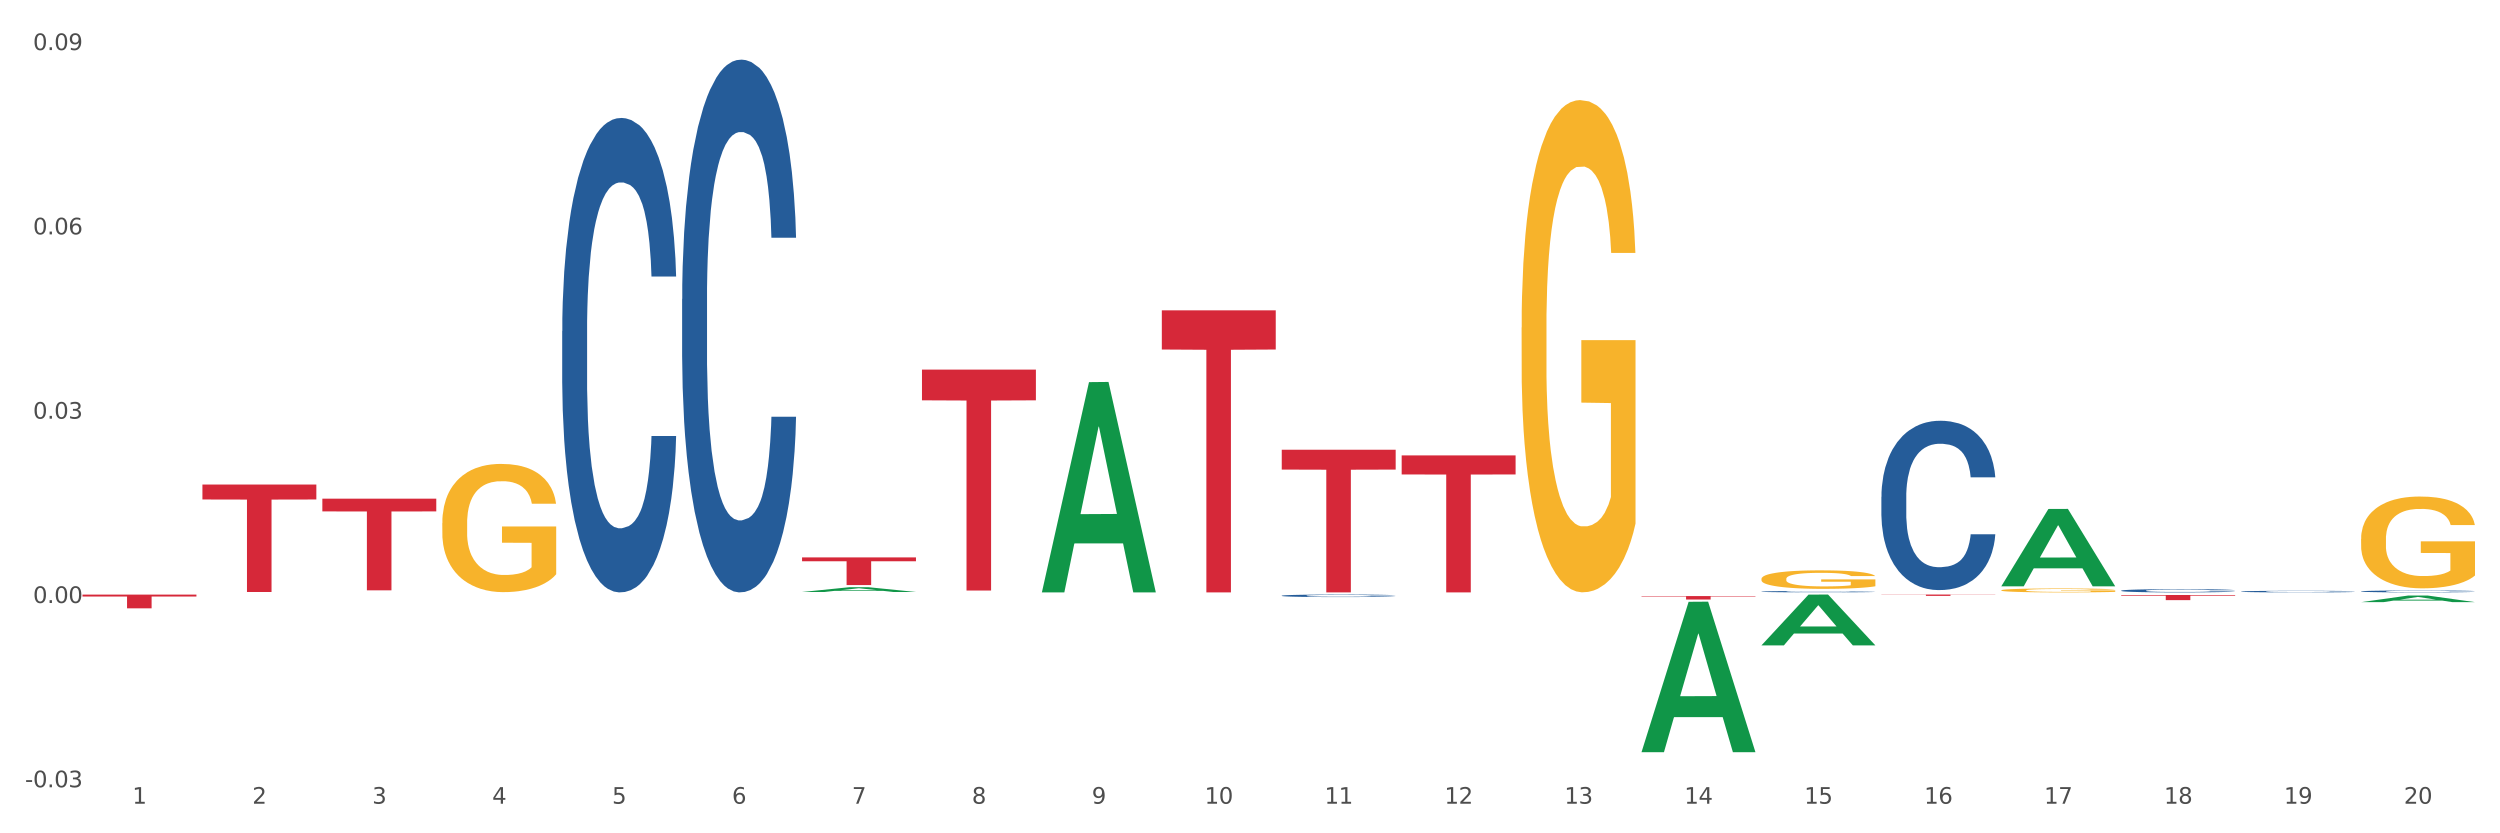
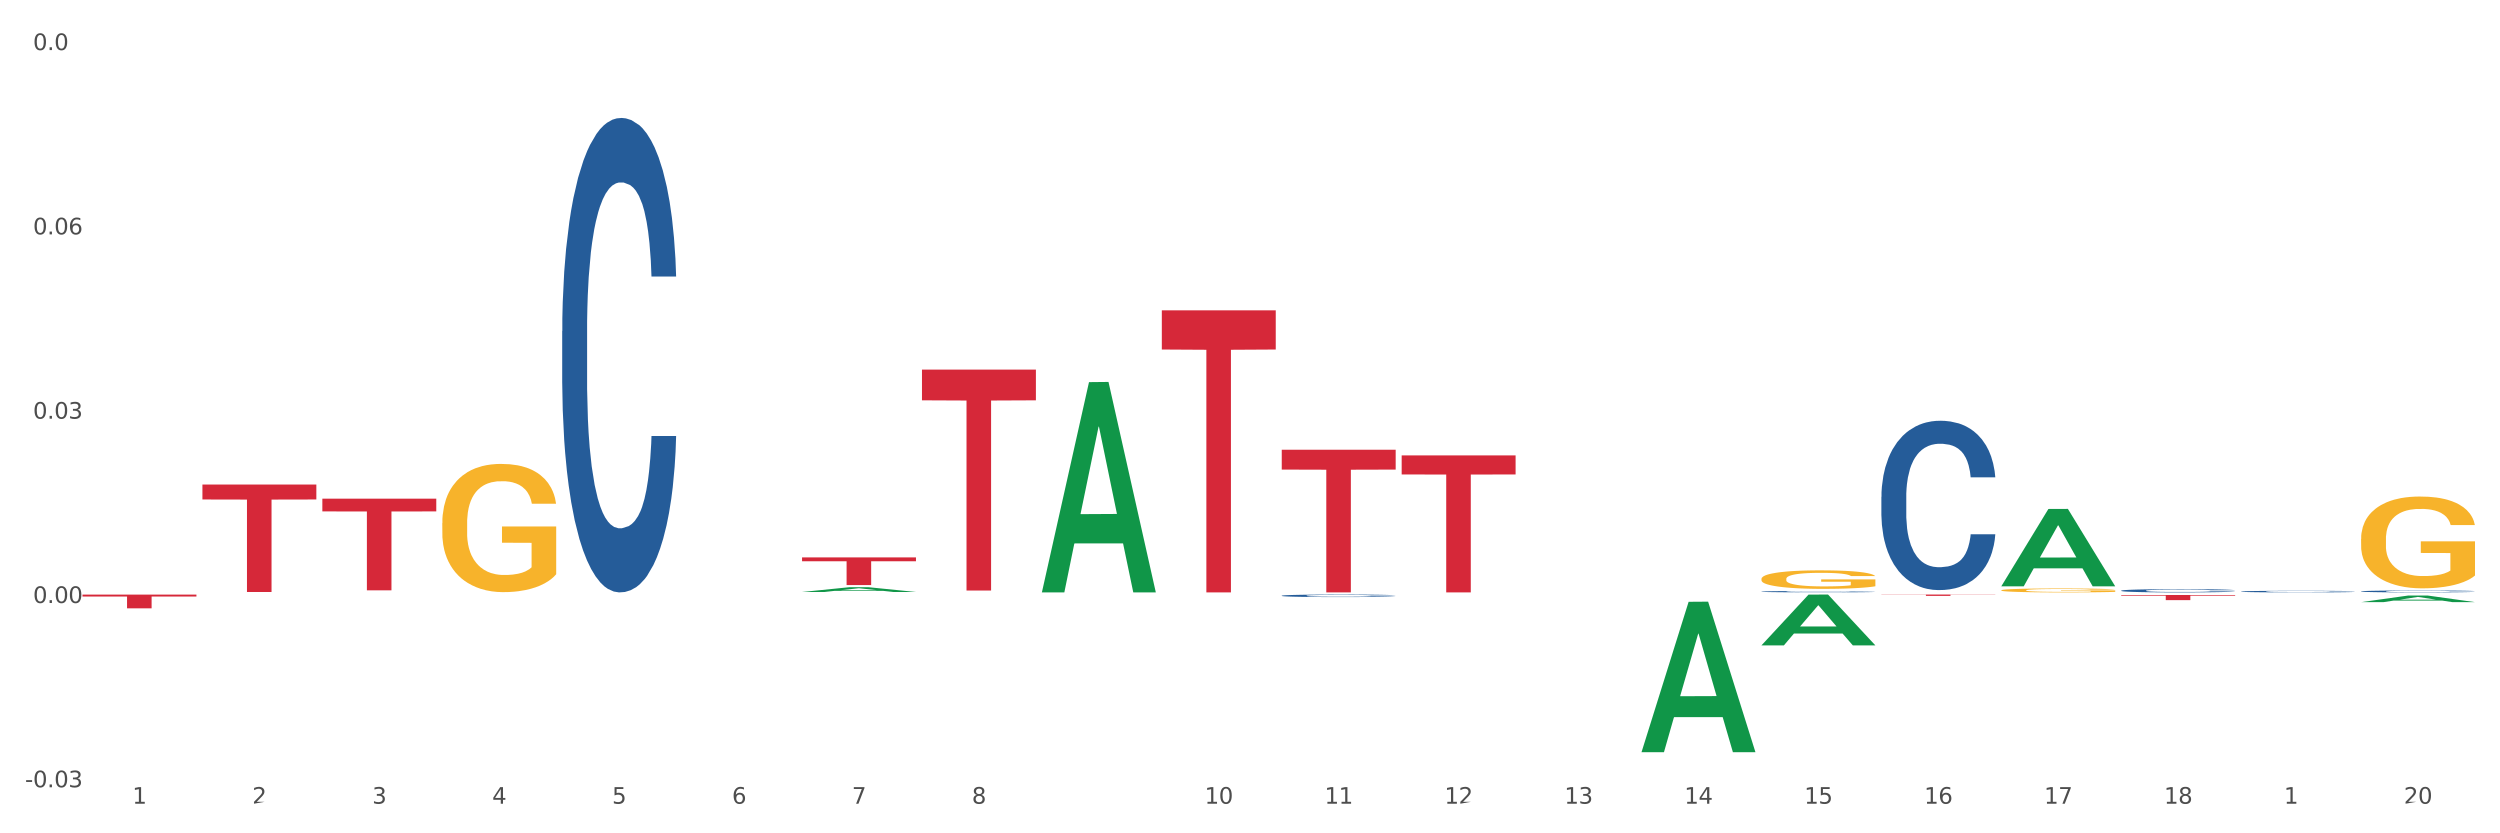
<svg xmlns="http://www.w3.org/2000/svg" xmlns:xlink="http://www.w3.org/1999/xlink" width="1080pt" height="360pt" viewBox="0 0 1080 360" version="1.1">
  <rect x="0" y="0" width="1080" height="360" fill="#333333" stroke="none" />
  <defs>
    <style type="text/css">*{stroke-linejoin: round; stroke-linecap: butt}</style>
  </defs>
  <g id="figure_1">
    <g id="patch_1">
      <path d="M 0 360  L 1080 360  L 1080 0  L 0 0  z " style="fill: #ffffff; stroke: #ffffff; stroke-linejoin: miter" />
    </g>
    <g id="axes_1">
      <g id="matplotlib.axis_1">
        <g id="xtick_1">
          <g id="text_1">
            <g style="fill: #4d4d4d" transform="translate(57.193 347.204) scale(0.096 -0.096)">
              <defs>
                <path id="DejaVuSans-31" d="M 794 531  L 1825 531  L 1825 4091  L 703 3866  L 703 4441  L 1819 4666  L 2450 4666  L 2450 531  L 3481 531  L 3481 0  L 794 0  L 794 531  z " transform="scale(0.016)" />
              </defs>
              <use xlink:href="#DejaVuSans-31" />
            </g>
          </g>
        </g>
        <g id="xtick_2">
          <g id="text_2">
            <g style="fill: #4d4d4d" transform="translate(109.001 347.204) scale(0.096 -0.096)">
              <defs>
-                 <path id="DejaVuSans-32" d="M 1228 531  L 3431 531  L 3431 0  L 469 0  L 469 531  Q 828 903 1448 1529  Q 2069 2156 2228 2338  Q 2531 2678 2651 2914  Q 2772 3150 2772 3378  Q 2772 3750 2511 3984  Q 2250 4219 1831 4219  Q 1534 4219 1204 4116  Q 875 4013 500 3803  L 500 4441  Q 881 4594 1212 4672  Q 1544 4750 1819 4750  Q 2544 4750 2975 4387  Q 3406 4025 3406 3419  Q 3406 3131 3298 2873  Q 3191 2616 2906 2266  Q 2828 2175 2409 1742  Q 1991 1309 1228 531  z " transform="scale(0.016)" />
+                 <path id="DejaVuSans-32" d="M 1228 531  L 3431 531  L 469 0  L 469 531  Q 828 903 1448 1529  Q 2069 2156 2228 2338  Q 2531 2678 2651 2914  Q 2772 3150 2772 3378  Q 2772 3750 2511 3984  Q 2250 4219 1831 4219  Q 1534 4219 1204 4116  Q 875 4013 500 3803  L 500 4441  Q 881 4594 1212 4672  Q 1544 4750 1819 4750  Q 2544 4750 2975 4387  Q 3406 4025 3406 3419  Q 3406 3131 3298 2873  Q 3191 2616 2906 2266  Q 2828 2175 2409 1742  Q 1991 1309 1228 531  z " transform="scale(0.016)" />
              </defs>
              <use xlink:href="#DejaVuSans-32" />
            </g>
          </g>
        </g>
        <g id="xtick_3">
          <g id="text_3">
            <g style="fill: #4d4d4d" transform="translate(160.808 347.204) scale(0.096 -0.096)">
              <defs>
                <path id="DejaVuSans-33" d="M 2597 2516  Q 3050 2419 3304 2112  Q 3559 1806 3559 1356  Q 3559 666 3084 287  Q 2609 -91 1734 -91  Q 1441 -91 1130 -33  Q 819 25 488 141  L 488 750  Q 750 597 1062 519  Q 1375 441 1716 441  Q 2309 441 2620 675  Q 2931 909 2931 1356  Q 2931 1769 2642 2001  Q 2353 2234 1838 2234  L 1294 2234  L 1294 2753  L 1863 2753  Q 2328 2753 2575 2939  Q 2822 3125 2822 3475  Q 2822 3834 2567 4026  Q 2313 4219 1838 4219  Q 1578 4219 1281 4162  Q 984 4106 628 3988  L 628 4550  Q 988 4650 1302 4700  Q 1616 4750 1894 4750  Q 2613 4750 3031 4423  Q 3450 4097 3450 3541  Q 3450 3153 3228 2886  Q 3006 2619 2597 2516  z " transform="scale(0.016)" />
              </defs>
              <use xlink:href="#DejaVuSans-33" />
            </g>
          </g>
        </g>
        <g id="xtick_4">
          <g id="text_4">
            <g style="fill: #4d4d4d" transform="translate(212.616 347.204) scale(0.096 -0.096)">
              <defs>
                <path id="DejaVuSans-34" d="M 2419 4116  L 825 1625  L 2419 1625  L 2419 4116  z M 2253 4666  L 3047 4666  L 3047 1625  L 3713 1625  L 3713 1100  L 3047 1100  L 3047 0  L 2419 0  L 2419 1100  L 313 1100  L 313 1709  L 2253 4666  z " transform="scale(0.016)" />
              </defs>
              <use xlink:href="#DejaVuSans-34" />
            </g>
          </g>
        </g>
        <g id="xtick_5">
          <g id="text_5">
            <g style="fill: #4d4d4d" transform="translate(264.423 347.204) scale(0.096 -0.096)">
              <defs>
                <path id="DejaVuSans-35" d="M 691 4666  L 3169 4666  L 3169 4134  L 1269 4134  L 1269 2991  Q 1406 3038 1543 3061  Q 1681 3084 1819 3084  Q 2600 3084 3056 2656  Q 3513 2228 3513 1497  Q 3513 744 3044 326  Q 2575 -91 1722 -91  Q 1428 -91 1123 -41  Q 819 9 494 109  L 494 744  Q 775 591 1075 516  Q 1375 441 1709 441  Q 2250 441 2565 725  Q 2881 1009 2881 1497  Q 2881 1984 2565 2268  Q 2250 2553 1709 2553  Q 1456 2553 1204 2497  Q 953 2441 691 2322  L 691 4666  z " transform="scale(0.016)" />
              </defs>
              <use xlink:href="#DejaVuSans-35" />
            </g>
          </g>
        </g>
        <g id="xtick_6">
          <g id="text_6">
            <g style="fill: #4d4d4d" transform="translate(316.231 347.204) scale(0.096 -0.096)">
              <defs>
                <path id="DejaVuSans-36" d="M 2113 2584  Q 1688 2584 1439 2293  Q 1191 2003 1191 1497  Q 1191 994 1439 701  Q 1688 409 2113 409  Q 2538 409 2786 701  Q 3034 994 3034 1497  Q 3034 2003 2786 2293  Q 2538 2584 2113 2584  z M 3366 4563  L 3366 3988  Q 3128 4100 2886 4159  Q 2644 4219 2406 4219  Q 1781 4219 1451 3797  Q 1122 3375 1075 2522  Q 1259 2794 1537 2939  Q 1816 3084 2150 3084  Q 2853 3084 3261 2657  Q 3669 2231 3669 1497  Q 3669 778 3244 343  Q 2819 -91 2113 -91  Q 1303 -91 875 529  Q 447 1150 447 2328  Q 447 3434 972 4092  Q 1497 4750 2381 4750  Q 2619 4750 2861 4703  Q 3103 4656 3366 4563  z " transform="scale(0.016)" />
              </defs>
              <use xlink:href="#DejaVuSans-36" />
            </g>
          </g>
        </g>
        <g id="xtick_7">
          <g id="text_7">
            <g style="fill: #4d4d4d" transform="translate(368.039 347.204) scale(0.096 -0.096)">
              <defs>
                <path id="DejaVuSans-37" d="M 525 4666  L 3525 4666  L 3525 4397  L 1831 0  L 1172 0  L 2766 4134  L 525 4134  L 525 4666  z " transform="scale(0.016)" />
              </defs>
              <use xlink:href="#DejaVuSans-37" />
            </g>
          </g>
        </g>
        <g id="xtick_8">
          <g id="text_8">
            <g style="fill: #4d4d4d" transform="translate(419.846 347.204) scale(0.096 -0.096)">
              <defs>
                <path id="DejaVuSans-38" d="M 2034 2216  Q 1584 2216 1326 1975  Q 1069 1734 1069 1313  Q 1069 891 1326 650  Q 1584 409 2034 409  Q 2484 409 2743 651  Q 3003 894 3003 1313  Q 3003 1734 2745 1975  Q 2488 2216 2034 2216  z M 1403 2484  Q 997 2584 770 2862  Q 544 3141 544 3541  Q 544 4100 942 4425  Q 1341 4750 2034 4750  Q 2731 4750 3128 4425  Q 3525 4100 3525 3541  Q 3525 3141 3298 2862  Q 3072 2584 2669 2484  Q 3125 2378 3379 2068  Q 3634 1759 3634 1313  Q 3634 634 3220 271  Q 2806 -91 2034 -91  Q 1263 -91 848 271  Q 434 634 434 1313  Q 434 1759 690 2068  Q 947 2378 1403 2484  z M 1172 3481  Q 1172 3119 1398 2916  Q 1625 2713 2034 2713  Q 2441 2713 2670 2916  Q 2900 3119 2900 3481  Q 2900 3844 2670 4047  Q 2441 4250 2034 4250  Q 1625 4250 1398 4047  Q 1172 3844 1172 3481  z " transform="scale(0.016)" />
              </defs>
              <use xlink:href="#DejaVuSans-38" />
            </g>
          </g>
        </g>
        <g id="xtick_9">
          <g id="text_9">
            <g style="fill: #4d4d4d" transform="translate(471.654 347.204) scale(0.096 -0.096)">
              <defs>
-                 <path id="DejaVuSans-39" d="M 703 97  L 703 672  Q 941 559 1184 500  Q 1428 441 1663 441  Q 2288 441 2617 861  Q 2947 1281 2994 2138  Q 2813 1869 2534 1725  Q 2256 1581 1919 1581  Q 1219 1581 811 2004  Q 403 2428 403 3163  Q 403 3881 828 4315  Q 1253 4750 1959 4750  Q 2769 4750 3195 4129  Q 3622 3509 3622 2328  Q 3622 1225 3098 567  Q 2575 -91 1691 -91  Q 1453 -91 1209 -44  Q 966 3 703 97  z M 1959 2075  Q 2384 2075 2632 2365  Q 2881 2656 2881 3163  Q 2881 3666 2632 3958  Q 2384 4250 1959 4250  Q 1534 4250 1286 3958  Q 1038 3666 1038 3163  Q 1038 2656 1286 2365  Q 1534 2075 1959 2075  z " transform="scale(0.016)" />
-               </defs>
+                 </defs>
              <use xlink:href="#DejaVuSans-39" />
            </g>
          </g>
        </g>
        <g id="xtick_10">
          <g id="text_10">
            <g style="fill: #4d4d4d" transform="translate(520.407 347.204) scale(0.096 -0.096)">
              <defs>
                <path id="DejaVuSans-30" d="M 2034 4250  Q 1547 4250 1301 3770  Q 1056 3291 1056 2328  Q 1056 1369 1301 889  Q 1547 409 2034 409  Q 2525 409 2770 889  Q 3016 1369 3016 2328  Q 3016 3291 2770 3770  Q 2525 4250 2034 4250  z M 2034 4750  Q 2819 4750 3233 4129  Q 3647 3509 3647 2328  Q 3647 1150 3233 529  Q 2819 -91 2034 -91  Q 1250 -91 836 529  Q 422 1150 422 2328  Q 422 3509 836 4129  Q 1250 4750 2034 4750  z " transform="scale(0.016)" />
              </defs>
              <use xlink:href="#DejaVuSans-31" />
              <use xlink:href="#DejaVuSans-30" transform="translate(63.623 0)" />
            </g>
          </g>
        </g>
        <g id="xtick_11">
          <g id="text_11">
            <g style="fill: #4d4d4d" transform="translate(572.215 347.204) scale(0.096 -0.096)">
              <use xlink:href="#DejaVuSans-31" />
              <use xlink:href="#DejaVuSans-31" transform="translate(63.623 0)" />
            </g>
          </g>
        </g>
        <g id="xtick_12">
          <g id="text_12">
            <g style="fill: #4d4d4d" transform="translate(624.023 347.204) scale(0.096 -0.096)">
              <use xlink:href="#DejaVuSans-31" />
              <use xlink:href="#DejaVuSans-32" transform="translate(63.623 0)" />
            </g>
          </g>
        </g>
        <g id="xtick_13">
          <g id="text_13">
            <g style="fill: #4d4d4d" transform="translate(675.83 347.204) scale(0.096 -0.096)">
              <use xlink:href="#DejaVuSans-31" />
              <use xlink:href="#DejaVuSans-33" transform="translate(63.623 0)" />
            </g>
          </g>
        </g>
        <g id="xtick_14">
          <g id="text_14">
            <g style="fill: #4d4d4d" transform="translate(727.638 347.204) scale(0.096 -0.096)">
              <use xlink:href="#DejaVuSans-31" />
              <use xlink:href="#DejaVuSans-34" transform="translate(63.623 0)" />
            </g>
          </g>
        </g>
        <g id="xtick_15">
          <g id="text_15">
            <g style="fill: #4d4d4d" transform="translate(779.445 347.204) scale(0.096 -0.096)">
              <use xlink:href="#DejaVuSans-31" />
              <use xlink:href="#DejaVuSans-35" transform="translate(63.623 0)" />
            </g>
          </g>
        </g>
        <g id="xtick_16">
          <g id="text_16">
            <g style="fill: #4d4d4d" transform="translate(831.253 347.204) scale(0.096 -0.096)">
              <use xlink:href="#DejaVuSans-31" />
              <use xlink:href="#DejaVuSans-36" transform="translate(63.623 0)" />
            </g>
          </g>
        </g>
        <g id="xtick_17">
          <g id="text_17">
            <g style="fill: #4d4d4d" transform="translate(883.061 347.204) scale(0.096 -0.096)">
              <use xlink:href="#DejaVuSans-31" />
              <use xlink:href="#DejaVuSans-37" transform="translate(63.623 0)" />
            </g>
          </g>
        </g>
        <g id="xtick_18">
          <g id="text_18">
            <g style="fill: #4d4d4d" transform="translate(934.868 347.204) scale(0.096 -0.096)">
              <use xlink:href="#DejaVuSans-31" />
              <use xlink:href="#DejaVuSans-38" transform="translate(63.623 0)" />
            </g>
          </g>
        </g>
        <g id="xtick_19">
          <g id="text_19">
            <g style="fill: #4d4d4d" transform="translate(986.676 347.204) scale(0.096 -0.096)">
              <use xlink:href="#DejaVuSans-31" />
              <use xlink:href="#DejaVuSans-39" transform="translate(63.623 0)" />
            </g>
          </g>
        </g>
        <g id="xtick_20">
          <g id="text_20">
            <g style="fill: #4d4d4d" transform="translate(1038.483 347.204) scale(0.096 -0.096)">
              <use xlink:href="#DejaVuSans-32" />
              <use xlink:href="#DejaVuSans-30" transform="translate(63.623 0)" />
            </g>
          </g>
        </g>
        <g id="xtick_21" />
        <g id="xtick_22" />
        <g id="xtick_23" />
        <g id="xtick_24" />
        <g id="xtick_25" />
        <g id="xtick_26" />
        <g id="xtick_27" />
        <g id="xtick_28" />
        <g id="xtick_29" />
        <g id="xtick_30" />
        <g id="xtick_31" />
        <g id="xtick_32" />
        <g id="xtick_33" />
        <g id="xtick_34" />
        <g id="xtick_35" />
        <g id="xtick_36" />
        <g id="xtick_37" />
        <g id="xtick_38" />
        <g id="xtick_39" />
      </g>
      <g id="matplotlib.axis_2">
        <g id="ytick_1">
          <g id="text_21">
            <g style="fill: #4d4d4d" transform="translate(10.8 340.108) scale(0.096 -0.096)">
              <defs>
                <path id="DejaVuSans-2d" d="M 313 2009  L 1997 2009  L 1997 1497  L 313 1497  L 313 2009  z " transform="scale(0.016)" />
                <path id="DejaVuSans-2e" d="M 684 794  L 1344 794  L 1344 0  L 684 0  L 684 794  z " transform="scale(0.016)" />
              </defs>
              <use xlink:href="#DejaVuSans-2d" />
              <use xlink:href="#DejaVuSans-30" transform="translate(36.084 0)" />
              <use xlink:href="#DejaVuSans-2e" transform="translate(99.707 0)" />
              <use xlink:href="#DejaVuSans-30" transform="translate(131.494 0)" />
              <use xlink:href="#DejaVuSans-33" transform="translate(195.117 0)" />
            </g>
          </g>
        </g>
        <g id="ytick_2">
          <g id="text_22">
            <g style="fill: #4d4d4d" transform="translate(14.264 260.49) scale(0.096 -0.096)">
              <use xlink:href="#DejaVuSans-30" />
              <use xlink:href="#DejaVuSans-2e" transform="translate(63.623 0)" />
              <use xlink:href="#DejaVuSans-30" transform="translate(95.41 0)" />
              <use xlink:href="#DejaVuSans-30" transform="translate(159.033 0)" />
            </g>
          </g>
        </g>
        <g id="ytick_3">
          <g id="text_23">
            <g style="fill: #4d4d4d" transform="translate(14.264 180.873) scale(0.096 -0.096)">
              <use xlink:href="#DejaVuSans-30" />
              <use xlink:href="#DejaVuSans-2e" transform="translate(63.623 0)" />
              <use xlink:href="#DejaVuSans-30" transform="translate(95.41 0)" />
              <use xlink:href="#DejaVuSans-33" transform="translate(159.033 0)" />
            </g>
          </g>
        </g>
        <g id="ytick_4">
          <g id="text_24">
            <g style="fill: #4d4d4d" transform="translate(14.264 101.255) scale(0.096 -0.096)">
              <use xlink:href="#DejaVuSans-30" />
              <use xlink:href="#DejaVuSans-2e" transform="translate(63.623 0)" />
              <use xlink:href="#DejaVuSans-30" transform="translate(95.41 0)" />
              <use xlink:href="#DejaVuSans-36" transform="translate(159.033 0)" />
            </g>
          </g>
        </g>
        <g id="ytick_5">
          <g id="text_25">
            <g style="fill: #4d4d4d" transform="translate(14.264 21.638) scale(0.096 -0.096)">
              <use xlink:href="#DejaVuSans-30" />
              <use xlink:href="#DejaVuSans-2e" transform="translate(63.623 0)" />
              <use xlink:href="#DejaVuSans-30" transform="translate(95.41 0)" />
              <use xlink:href="#DejaVuSans-39" transform="translate(159.033 0)" />
            </g>
          </g>
        </g>
        <g id="ytick_6" />
        <g id="ytick_7" />
        <g id="ytick_8" />
        <g id="ytick_9" />
      </g>
      <g id="PolyCollection_1">
        <path d="M 346.484 255.734  L 346.535 255.732  L 366.831 253.683  L 375.253 253.681  L 395.701 255.738  L 385.959 255.738  L 381.545 255.259  L 360.59 255.259  L 360.437 255.267  L 356.175 255.738  L 346.484 255.738  L 346.484 255.734  L 363.228 254.973  L 378.907 254.971  L 371.143 254.12  L 371.042 254.116  L 370.94 254.121  L 363.177 254.971  L 363.228 254.973  L 346.484 255.734  z " clip-path="url(#p5cc94dd134)" style="fill: #109648" />
        <path d="M 139.254 215.424  L 188.471 215.424  L 188.471 220.927  L 169.111 220.965  L 169.111 255.026  L 158.497 255.026  L 158.497 220.965  L 139.254 220.927  L 139.254 215.461  L 139.254 215.424  z " clip-path="url(#p5cc94dd134)" style="fill: #d62839" />
        <path d="M 346.484 240.805  L 395.701 240.805  L 395.701 242.466  L 376.341 242.477  L 376.341 252.757  L 365.728 252.757  L 365.728 242.477  L 346.484 242.466  L 346.484 240.816  L 346.484 240.805  z " clip-path="url(#p5cc94dd134)" style="fill: #d62839" />
        <path d="M 398.292 159.676  L 447.509 159.676  L 447.509 172.938  L 428.149 173.027  L 428.149 255.103  L 417.535 255.103  L 417.535 173.027  L 398.292 172.938  L 398.292 159.766  L 398.292 159.676  z " clip-path="url(#p5cc94dd134)" style="fill: #d62839" />
        <path d="M 501.907 134.057  L 551.124 134.057  L 551.124 150.992  L 531.764 151.106  L 531.764 255.919  L 521.151 255.919  L 521.151 151.106  L 501.907 150.992  L 501.907 134.171  L 501.907 134.057  z " clip-path="url(#p5cc94dd134)" style="fill: #d62839" />
        <path d="M 553.714 194.296  L 602.932 194.296  L 602.932 202.859  L 583.571 202.917  L 583.571 255.919  L 572.958 255.919  L 572.958 202.917  L 553.714 202.859  L 553.714 194.354  L 553.714 194.296  z " clip-path="url(#p5cc94dd134)" style="fill: #d62839" />
        <path d="M 605.522 196.73  L 654.739 196.73  L 654.739 204.956  L 635.379 205.011  L 635.379 255.919  L 624.766 255.919  L 624.766 205.011  L 605.522 204.956  L 605.522 196.786  L 605.522 196.73  z " clip-path="url(#p5cc94dd134)" style="fill: #d62839" />
-         <path d="M 709.137 257.489  L 758.354 257.489  L 758.354 257.698  L 738.994 257.699  L 738.994 258.992  L 728.381 258.992  L 728.381 257.699  L 709.137 257.698  L 709.137 257.49  L 709.137 257.489  z " clip-path="url(#p5cc94dd134)" style="fill: #d62839" />
        <path d="M 812.752 256.843  L 861.97 256.843  L 861.97 256.924  L 842.609 256.924  L 842.609 257.422  L 831.996 257.422  L 831.996 256.924  L 812.752 256.924  L 812.752 256.844  L 812.752 256.843  z " clip-path="url(#p5cc94dd134)" style="fill: #d62839" />
        <path d="M 916.368 257.027  L 965.585 257.027  L 965.585 257.336  L 946.224 257.338  L 946.224 259.246  L 935.611 259.246  L 935.611 257.338  L 916.368 257.336  L 916.368 257.029  L 916.368 257.027  z " clip-path="url(#p5cc94dd134)" style="fill: #d62839" />
-         <path d="M 294.676 129.174  L 294.735 128.963  L 294.735 123.078  L 294.909 115.091  L 295.549 100.377  L 296.364 89.237  L 297.76 76.205  L 298.516 70.74  L 299.505 64.645  L 301.541 54.766  L 303.868 46.358  L 305.497 41.734  L 306.719 38.791  L 309.453 33.537  L 311.024 31.224  L 312.653 29.333  L 314.049 28.072  L 316.376 26.6  L 318.238 25.97  L 320.39 25.759  L 322.194 25.97  L 324.579 26.81  L 328.07 29.333  L 329.408 30.804  L 331.211 33.326  L 333.073 36.689  L 334.585 40.052  L 336.331 44.887  L 338.134 51.193  L 339.88 59.18  L 341.101 66.537  L 342.09 74.314  L 342.963 83.772  L 343.603 94.072  L 343.894 102.689  L 333.247 102.689  L 332.957 94.912  L 332.375 86.505  L 331.793 80.83  L 331.153 76.205  L 330.164 70.951  L 329.291 67.588  L 327.837 63.594  L 326.499 61.072  L 325.394 59.6  L 324.056 58.339  L 321.205 57.078  L 319.169 57.078  L 317.889 57.498  L 316.318 58.549  L 314.98 60.021  L 313.409 62.543  L 312.188 65.275  L 310.966 68.849  L 310.268 71.371  L 309.221 75.995  L 308.522 79.779  L 307.592 86.295  L 307.068 90.919  L 306.137 102.9  L 305.73 111.728  L 305.555 117.823  L 305.439 124.549  L 305.439 157.339  L 305.788 172.052  L 306.079 178.358  L 306.544 185.505  L 307.417 194.753  L 308.697 203.791  L 310.035 210.307  L 311.14 214.301  L 312.188 217.244  L 313.235 219.556  L 314.515 221.658  L 315.562 222.919  L 317.133 224.18  L 318.994 224.81  L 320.449 224.81  L 323.416 223.76  L 324.754 222.709  L 326.034 221.237  L 327.43 218.925  L 328.535 216.403  L 329.175 214.511  L 330.222 210.517  L 331.037 206.314  L 331.735 201.479  L 332.2 197.275  L 332.724 190.97  L 333.131 183.823  L 333.247 180.04  L 343.894 180.04  L 343.661 187.607  L 343.254 194.963  L 342.439 204.842  L 341.799 210.517  L 340.81 217.454  L 339.763 223.339  L 338.309 229.855  L 336.971 234.689  L 335.574 238.893  L 334.062 242.677  L 331.328 247.931  L 330.339 249.403  L 328.244 251.925  L 326.615 253.396  L 324.23 254.868  L 321.787 255.709  L 319.227 255.919  L 316.958 255.498  L 314.456 254.237  L 312.886 252.976  L 311.14 251.084  L 309.104 248.142  L 307.184 244.568  L 305.381 240.365  L 303.694 235.53  L 302.123 230.065  L 300.087 221.027  L 298.574 212.199  L 297.469 204.002  L 296.713 197.065  L 295.956 188.237  L 295.549 182.142  L 294.909 167.428  L 294.676 153.766  L 294.676 129.174  z " clip-path="url(#p5cc94dd134)" style="fill: #255c99" />
        <path d="M 191.061 226.007  L 191.119 225.956  L 191.119 224.135  L 191.236 222.567  L 191.817 218.772  L 192.688 215.635  L 193.327 213.966  L 193.967 212.6  L 194.722 211.234  L 195.652 209.817  L 197.337 207.743  L 198.383 206.681  L 199.661 205.568  L 201.986 203.949  L 203.671 203.038  L 205.414 202.279  L 208.261 201.369  L 210.121 200.964  L 212.096 200.66  L 214.479 200.458  L 216.28 200.407  L 220.231 200.559  L 223.602 201.014  L 225.229 201.369  L 227.32 201.976  L 228.425 202.38  L 230.226 203.19  L 232.085 204.252  L 233.364 205.163  L 235.281 206.883  L 236.734 208.603  L 238.07 210.728  L 238.768 212.195  L 239.291 213.561  L 239.756 215.13  L 240.22 217.609  L 229.761 217.609  L 229.354 215.838  L 228.715 214.168  L 227.785 212.549  L 226.972 211.537  L 225.577 210.273  L 224.299 209.463  L 222.962 208.856  L 221.335 208.35  L 220.057 208.097  L 218.256 207.895  L 214.711 207.945  L 212.329 208.35  L 210.702 208.856  L 209.656 209.311  L 208.726 209.817  L 207.68 210.526  L 206.46 211.588  L 205.588 212.549  L 204.717 213.764  L 204.019 214.978  L 203.38 216.394  L 202.857 217.912  L 202.45 219.48  L 202.102 221.403  L 201.811 224.59  L 201.811 231.521  L 201.927 233.09  L 202.218 235.164  L 202.567 236.732  L 203.148 238.604  L 203.671 239.869  L 204.658 241.69  L 205.763 243.208  L 206.634 244.169  L 207.506 244.979  L 209.017 246.092  L 210.702 247.002  L 212.154 247.559  L 214.13 248.065  L 215.467 248.267  L 216.629 248.368  L 219.476 248.368  L 221.51 248.217  L 223.776 247.862  L 225.519 247.407  L 226.972 246.851  L 228.599 245.94  L 229.645 245.08  L 229.645 234.506  L 216.861 234.456  L 216.861 227.423  L 240.278 227.423  L 240.278 248.065  L 239.291 249.127  L 238.187 250.089  L 237.024 250.949  L 235.281 252.011  L 233.189 253.023  L 231.33 253.731  L 229.354 254.338  L 227.03 254.895  L 224.008 255.401  L 222.149 255.603  L 219.825 255.755  L 217.094 255.805  L 214.711 255.704  L 212.387 255.451  L 209.946 254.996  L 207.564 254.338  L 205.763 253.681  L 203.961 252.871  L 202.044 251.809  L 200.533 250.797  L 199.371 249.886  L 198.092 248.723  L 196.698 247.205  L 195.652 245.839  L 194.722 244.422  L 193.734 242.601  L 193.037 241.033  L 192.34 239.059  L 191.933 237.592  L 191.468 235.316  L 191.119 232.128  L 191.061 226.007  z " clip-path="url(#p5cc94dd134)" style="fill: #f7b32b" />
        <path d="M 1019.983 255.462  L 1020.041 255.462  L 1020.041 255.441  L 1020.215 255.412  L 1020.855 255.359  L 1021.67 255.319  L 1023.066 255.272  L 1023.822 255.252  L 1024.811 255.23  L 1026.848 255.195  L 1029.175 255.164  L 1030.804 255.148  L 1032.025 255.137  L 1034.76 255.118  L 1036.33 255.11  L 1037.959 255.103  L 1039.356 255.098  L 1041.683 255.093  L 1043.544 255.091  L 1045.697 255.09  L 1047.5 255.091  L 1049.885 255.094  L 1053.376 255.103  L 1054.714 255.108  L 1056.518 255.117  L 1058.379 255.13  L 1059.892 255.142  L 1061.637 255.159  L 1063.441 255.182  L 1065.186 255.21  L 1066.408 255.237  L 1067.397 255.265  L 1068.269 255.299  L 1068.909 255.336  L 1069.2 255.367  L 1058.554 255.367  L 1058.263 255.339  L 1057.681 255.309  L 1057.099 255.288  L 1056.459 255.272  L 1055.47 255.253  L 1054.598 255.241  L 1053.143 255.226  L 1051.805 255.217  L 1050.7 255.212  L 1049.362 255.207  L 1046.511 255.203  L 1044.475 255.203  L 1043.195 255.204  L 1041.624 255.208  L 1040.286 255.213  L 1038.716 255.223  L 1037.494 255.232  L 1036.272 255.245  L 1035.574 255.254  L 1034.527 255.271  L 1033.829 255.285  L 1032.898 255.308  L 1032.374 255.325  L 1031.444 255.368  L 1031.036 255.4  L 1030.862 255.422  L 1030.745 255.446  L 1030.745 255.564  L 1031.094 255.617  L 1031.385 255.64  L 1031.851 255.665  L 1032.723 255.699  L 1034.003 255.731  L 1035.341 255.755  L 1036.447 255.769  L 1037.494 255.78  L 1038.541 255.788  L 1039.821 255.795  L 1040.868 255.8  L 1042.439 255.804  L 1044.301 255.807  L 1045.755 255.807  L 1048.722 255.803  L 1050.06 255.799  L 1051.34 255.794  L 1052.736 255.786  L 1053.841 255.776  L 1054.481 255.77  L 1055.529 255.755  L 1056.343 255.74  L 1057.041 255.723  L 1057.507 255.708  L 1058.03 255.685  L 1058.437 255.659  L 1058.554 255.646  L 1069.2 255.646  L 1068.967 255.673  L 1068.56 255.699  L 1067.746 255.735  L 1067.106 255.755  L 1066.117 255.78  L 1065.069 255.801  L 1063.615 255.825  L 1062.277 255.842  L 1060.881 255.857  L 1059.368 255.871  L 1056.634 255.89  L 1055.645 255.895  L 1053.551 255.904  L 1051.922 255.91  L 1049.536 255.915  L 1047.093 255.918  L 1044.533 255.919  L 1042.264 255.917  L 1039.763 255.913  L 1038.192 255.908  L 1036.447 255.901  L 1034.411 255.891  L 1032.491 255.878  L 1030.687 255.863  L 1029 255.845  L 1027.429 255.826  L 1025.393 255.793  L 1023.881 255.761  L 1022.775 255.732  L 1022.019 255.707  L 1021.263 255.675  L 1020.855 255.653  L 1020.215 255.6  L 1019.983 255.551  L 1019.983 255.462  z " clip-path="url(#p5cc94dd134)" style="fill: #255c99" />
        <path d="M 968.175 255.534  L 968.233 255.533  L 968.233 255.516  L 968.408 255.491  L 969.048 255.447  L 969.862 255.413  L 971.259 255.373  L 972.015 255.357  L 973.004 255.338  L 975.04 255.308  L 977.367 255.283  L 978.996 255.269  L 980.218 255.26  L 982.952 255.244  L 984.523 255.237  L 986.152 255.231  L 987.548 255.227  L 989.875 255.223  L 991.737 255.221  L 993.889 255.22  L 995.693 255.221  L 998.078 255.223  L 1001.568 255.231  L 1002.906 255.235  L 1004.71 255.243  L 1006.572 255.253  L 1008.084 255.264  L 1009.829 255.278  L 1011.633 255.297  L 1013.378 255.322  L 1014.6 255.344  L 1015.589 255.368  L 1016.462 255.396  L 1017.102 255.427  L 1017.392 255.454  L 1006.746 255.454  L 1006.455 255.43  L 1005.873 255.405  L 1005.292 255.387  L 1004.652 255.373  L 1003.663 255.357  L 1002.79 255.347  L 1001.336 255.335  L 999.998 255.327  L 998.892 255.323  L 997.554 255.319  L 994.704 255.315  L 992.667 255.315  L 991.388 255.316  L 989.817 255.32  L 988.479 255.324  L 986.908 255.332  L 985.686 255.34  L 984.465 255.351  L 983.766 255.359  L 982.719 255.373  L 982.021 255.384  L 981.09 255.404  L 980.567 255.418  L 979.636 255.454  L 979.229 255.481  L 979.054 255.5  L 978.938 255.52  L 978.938 255.62  L 979.287 255.664  L 979.578 255.683  L 980.043 255.705  L 980.916 255.733  L 982.196 255.761  L 983.534 255.78  L 984.639 255.792  L 985.686 255.801  L 986.733 255.808  L 988.013 255.815  L 989.061 255.819  L 990.631 255.822  L 992.493 255.824  L 993.947 255.824  L 996.914 255.821  L 998.252 255.818  L 999.532 255.813  L 1000.928 255.806  L 1002.034 255.799  L 1002.674 255.793  L 1003.721 255.781  L 1004.535 255.768  L 1005.234 255.754  L 1005.699 255.741  L 1006.223 255.722  L 1006.63 255.7  L 1006.746 255.688  L 1017.392 255.688  L 1017.16 255.711  L 1016.752 255.734  L 1015.938 255.764  L 1015.298 255.781  L 1014.309 255.802  L 1013.262 255.82  L 1011.807 255.84  L 1010.469 255.854  L 1009.073 255.867  L 1007.561 255.879  L 1004.826 255.894  L 1003.837 255.899  L 1001.743 255.907  L 1000.114 255.911  L 997.729 255.916  L 995.285 255.918  L 992.726 255.919  L 990.457 255.917  L 987.955 255.914  L 986.384 255.91  L 984.639 255.904  L 982.603 255.895  L 980.683 255.884  L 978.88 255.872  L 977.193 255.857  L 975.622 255.84  L 973.586 255.813  L 972.073 255.786  L 970.968 255.761  L 970.211 255.74  L 969.455 255.713  L 969.048 255.695  L 968.408 255.65  L 968.175 255.609  L 968.175 255.534  z " clip-path="url(#p5cc94dd134)" style="fill: #255c99" />
        <path d="M 916.368 255.148  L 916.426 255.146  L 916.426 255.111  L 916.6 255.062  L 917.24 254.972  L 918.055 254.905  L 919.451 254.825  L 920.207 254.792  L 921.196 254.755  L 923.232 254.695  L 925.559 254.644  L 927.188 254.616  L 928.41 254.598  L 931.144 254.566  L 932.715 254.552  L 934.344 254.54  L 935.74 254.533  L 938.067 254.524  L 939.929 254.52  L 942.082 254.518  L 943.885 254.52  L 946.27 254.525  L 949.761 254.54  L 951.099 254.549  L 952.902 254.565  L 954.764 254.585  L 956.277 254.605  L 958.022 254.635  L 959.825 254.673  L 961.571 254.722  L 962.792 254.767  L 963.781 254.814  L 964.654 254.871  L 965.294 254.934  L 965.585 254.987  L 954.939 254.987  L 954.648 254.939  L 954.066 254.888  L 953.484 254.854  L 952.844 254.825  L 951.855 254.793  L 950.983 254.773  L 949.528 254.749  L 948.19 254.733  L 947.085 254.724  L 945.747 254.717  L 942.896 254.709  L 940.86 254.709  L 939.58 254.712  L 938.009 254.718  L 936.671 254.727  L 935.1 254.742  L 933.879 254.759  L 932.657 254.781  L 931.959 254.796  L 930.912 254.824  L 930.214 254.847  L 929.283 254.887  L 928.759 254.915  L 927.828 254.988  L 927.421 255.042  L 927.247 255.079  L 927.13 255.12  L 927.13 255.319  L 927.479 255.409  L 927.77 255.447  L 928.236 255.49  L 929.108 255.547  L 930.388 255.602  L 931.726 255.641  L 932.832 255.666  L 933.879 255.683  L 934.926 255.698  L 936.206 255.71  L 937.253 255.718  L 938.824 255.726  L 940.685 255.729  L 942.14 255.729  L 945.107 255.723  L 946.445 255.717  L 947.725 255.708  L 949.121 255.694  L 950.226 255.678  L 950.866 255.667  L 951.913 255.643  L 952.728 255.617  L 953.426 255.588  L 953.891 255.562  L 954.415 255.524  L 954.822 255.48  L 954.939 255.457  L 965.585 255.457  L 965.352 255.503  L 964.945 255.548  L 964.13 255.608  L 963.49 255.643  L 962.501 255.685  L 961.454 255.721  L 960 255.76  L 958.662 255.79  L 957.266 255.815  L 955.753 255.838  L 953.019 255.87  L 952.03 255.879  L 949.935 255.894  L 948.306 255.903  L 945.921 255.912  L 943.478 255.917  L 940.918 255.919  L 938.649 255.916  L 936.148 255.909  L 934.577 255.901  L 932.832 255.889  L 930.795 255.871  L 928.876 255.85  L 927.072 255.824  L 925.385 255.795  L 923.814 255.761  L 921.778 255.706  L 920.265 255.653  L 919.16 255.603  L 918.404 255.561  L 917.647 255.507  L 917.24 255.47  L 916.6 255.38  L 916.368 255.297  L 916.368 255.148  z " clip-path="url(#p5cc94dd134)" style="fill: #255c99" />
        <path d="M 812.752 214.634  L 812.811 214.567  L 812.811 212.696  L 812.985 210.157  L 813.625 205.481  L 814.44 201.94  L 815.836 197.797  L 816.592 196.06  L 817.581 194.123  L 819.617 190.983  L 821.944 188.31  L 823.573 186.84  L 824.795 185.905  L 827.529 184.235  L 829.1 183.5  L 830.729 182.898  L 832.125 182.498  L 834.452 182.03  L 836.314 181.829  L 838.466 181.763  L 840.27 181.829  L 842.655 182.097  L 846.146 182.898  L 847.484 183.366  L 849.287 184.168  L 851.149 185.237  L 852.661 186.306  L 854.407 187.842  L 856.21 189.847  L 857.955 192.386  L 859.177 194.724  L 860.166 197.196  L 861.039 200.202  L 861.679 203.476  L 861.97 206.215  L 851.323 206.215  L 851.032 203.743  L 850.451 201.071  L 849.869 199.267  L 849.229 197.797  L 848.24 196.127  L 847.367 195.058  L 845.913 193.789  L 844.575 192.987  L 843.47 192.519  L 842.131 192.118  L 839.281 191.717  L 837.245 191.717  L 835.965 191.851  L 834.394 192.185  L 833.056 192.653  L 831.485 193.455  L 830.263 194.323  L 829.042 195.459  L 828.344 196.261  L 827.297 197.73  L 826.598 198.933  L 825.668 201.004  L 825.144 202.474  L 824.213 206.282  L 823.806 209.088  L 823.631 211.026  L 823.515 213.164  L 823.515 223.586  L 823.864 228.263  L 824.155 230.267  L 824.62 232.539  L 825.493 235.479  L 826.773 238.352  L 828.111 240.423  L 829.216 241.692  L 830.263 242.627  L 831.311 243.362  L 832.591 244.031  L 833.638 244.431  L 835.208 244.832  L 837.07 245.033  L 838.525 245.033  L 841.492 244.699  L 842.83 244.365  L 844.109 243.897  L 845.506 243.162  L 846.611 242.36  L 847.251 241.759  L 848.298 240.49  L 849.113 239.153  L 849.811 237.617  L 850.276 236.28  L 850.8 234.276  L 851.207 232.005  L 851.323 230.802  L 861.97 230.802  L 861.737 233.207  L 861.33 235.546  L 860.515 238.686  L 859.875 240.49  L 858.886 242.694  L 857.839 244.565  L 856.385 246.636  L 855.047 248.173  L 853.65 249.509  L 852.138 250.712  L 849.404 252.382  L 848.415 252.85  L 846.32 253.651  L 844.691 254.119  L 842.306 254.587  L 839.863 254.854  L 837.303 254.921  L 835.034 254.787  L 832.532 254.386  L 830.962 253.985  L 829.216 253.384  L 827.18 252.449  L 825.26 251.313  L 823.457 249.977  L 821.77 248.44  L 820.199 246.703  L 818.163 243.83  L 816.65 241.024  L 815.545 238.418  L 814.789 236.214  L 814.032 233.408  L 813.625 231.47  L 812.985 226.793  L 812.752 222.451  L 812.752 214.634  z " clip-path="url(#p5cc94dd134)" style="fill: #255c99" />
        <path d="M 760.945 255.574  L 761.003 255.574  L 761.003 255.559  L 761.178 255.539  L 761.817 255.502  L 762.632 255.474  L 764.028 255.441  L 764.784 255.427  L 765.773 255.412  L 767.81 255.387  L 770.137 255.366  L 771.766 255.354  L 772.987 255.347  L 775.722 255.334  L 777.292 255.328  L 778.921 255.323  L 780.318 255.32  L 782.645 255.316  L 784.506 255.315  L 786.659 255.314  L 788.462 255.315  L 790.847 255.317  L 794.338 255.323  L 795.676 255.327  L 797.48 255.333  L 799.341 255.342  L 800.854 255.35  L 802.599 255.362  L 804.403 255.378  L 806.148 255.398  L 807.37 255.417  L 808.359 255.436  L 809.231 255.46  L 809.871 255.486  L 810.162 255.508  L 799.516 255.508  L 799.225 255.488  L 798.643 255.467  L 798.061 255.453  L 797.421 255.441  L 796.432 255.428  L 795.56 255.419  L 794.105 255.409  L 792.767 255.403  L 791.662 255.399  L 790.324 255.396  L 787.473 255.393  L 785.437 255.393  L 784.157 255.394  L 782.586 255.397  L 781.248 255.4  L 779.678 255.407  L 778.456 255.414  L 777.234 255.422  L 776.536 255.429  L 775.489 255.44  L 774.791 255.45  L 773.86 255.466  L 773.336 255.478  L 772.406 255.508  L 771.998 255.53  L 771.824 255.546  L 771.707 255.563  L 771.707 255.645  L 772.057 255.682  L 772.347 255.698  L 772.813 255.716  L 773.685 255.739  L 774.965 255.762  L 776.303 255.778  L 777.409 255.788  L 778.456 255.796  L 779.503 255.802  L 780.783 255.807  L 781.83 255.81  L 783.401 255.813  L 785.263 255.815  L 786.717 255.815  L 789.684 255.812  L 791.022 255.81  L 792.302 255.806  L 793.698 255.8  L 794.803 255.794  L 795.443 255.789  L 796.491 255.779  L 797.305 255.768  L 798.003 255.756  L 798.469 255.746  L 798.992 255.73  L 799.399 255.712  L 799.516 255.702  L 810.162 255.702  L 809.929 255.721  L 809.522 255.74  L 808.708 255.765  L 808.068 255.779  L 807.079 255.796  L 806.032 255.811  L 804.577 255.828  L 803.239 255.84  L 801.843 255.85  L 800.33 255.86  L 797.596 255.873  L 796.607 255.877  L 794.513 255.883  L 792.884 255.887  L 790.498 255.891  L 788.055 255.893  L 785.495 255.893  L 783.226 255.892  L 780.725 255.889  L 779.154 255.886  L 777.409 255.881  L 775.373 255.874  L 773.453 255.865  L 771.649 255.854  L 769.962 255.842  L 768.391 255.828  L 766.355 255.805  L 764.843 255.783  L 763.737 255.763  L 762.981 255.745  L 762.225 255.723  L 761.817 255.708  L 761.178 255.671  L 760.945 255.636  L 760.945 255.574  z " clip-path="url(#p5cc94dd134)" style="fill: #255c99" />
        <path d="M 553.714 257.335  L 553.773 257.334  L 553.773 257.306  L 553.947 257.268  L 554.587 257.198  L 555.402 257.145  L 556.798 257.083  L 557.554 257.057  L 558.543 257.028  L 560.579 256.981  L 562.906 256.941  L 564.535 256.919  L 565.757 256.905  L 568.491 256.88  L 570.062 256.869  L 571.691 256.86  L 573.087 256.854  L 575.414 256.847  L 577.276 256.844  L 579.428 256.843  L 581.232 256.844  L 583.617 256.848  L 587.108 256.86  L 588.446 256.867  L 590.249 256.879  L 592.111 256.895  L 593.623 256.911  L 595.369 256.934  L 597.172 256.964  L 598.917 257.002  L 600.139 257.037  L 601.128 257.074  L 602.001 257.119  L 602.641 257.168  L 602.932 257.209  L 592.285 257.209  L 591.994 257.172  L 591.413 257.132  L 590.831 257.105  L 590.191 257.083  L 589.202 257.058  L 588.329 257.042  L 586.875 257.023  L 585.537 257.011  L 584.432 257.004  L 583.094 256.998  L 580.243 256.992  L 578.207 256.992  L 576.927 256.994  L 575.356 256.999  L 574.018 257.006  L 572.447 257.018  L 571.226 257.031  L 570.004 257.048  L 569.306 257.06  L 568.259 257.082  L 567.56 257.1  L 566.63 257.131  L 566.106 257.153  L 565.175 257.21  L 564.768 257.252  L 564.593 257.281  L 564.477 257.313  L 564.477 257.469  L 564.826 257.539  L 565.117 257.569  L 565.582 257.603  L 566.455 257.647  L 567.735 257.69  L 569.073 257.721  L 570.178 257.74  L 571.226 257.754  L 572.273 257.765  L 573.553 257.775  L 574.6 257.781  L 576.171 257.787  L 578.032 257.79  L 579.487 257.79  L 582.454 257.785  L 583.792 257.78  L 585.072 257.773  L 586.468 257.762  L 587.573 257.75  L 588.213 257.741  L 589.26 257.722  L 590.075 257.702  L 590.773 257.679  L 591.238 257.659  L 591.762 257.629  L 592.169 257.595  L 592.285 257.577  L 602.932 257.577  L 602.699 257.613  L 602.292 257.648  L 601.477 257.695  L 600.837 257.722  L 599.848 257.755  L 598.801 257.783  L 597.347 257.814  L 596.009 257.837  L 594.612 257.857  L 593.1 257.875  L 590.366 257.9  L 589.377 257.907  L 587.282 257.919  L 585.653 257.926  L 583.268 257.933  L 580.825 257.937  L 578.265 257.938  L 575.996 257.936  L 573.494 257.93  L 571.924 257.924  L 570.178 257.915  L 568.142 257.901  L 566.222 257.884  L 564.419 257.864  L 562.732 257.841  L 561.161 257.815  L 559.125 257.772  L 557.612 257.73  L 556.507 257.691  L 555.751 257.658  L 554.994 257.616  L 554.587 257.587  L 553.947 257.517  L 553.714 257.452  L 553.714 257.335  z " clip-path="url(#p5cc94dd134)" style="fill: #255c99" />
        <path d="M 87.446 209.325  L 136.663 209.325  L 136.663 215.775  L 117.303 215.819  L 117.303 255.736  L 106.69 255.736  L 106.69 215.819  L 87.446 215.775  L 87.446 209.369  L 87.446 209.325  z " clip-path="url(#p5cc94dd134)" style="fill: #d62839" />
        <path d="M 35.639 256.876  L 84.856 256.876  L 84.856 257.698  L 65.495 257.704  L 65.495 262.791  L 54.882 262.791  L 54.882 257.704  L 35.639 257.698  L 35.639 256.882  L 35.639 256.876  z " clip-path="url(#p5cc94dd134)" style="fill: #d62839" />
        <path d="M 242.869 143.046  L 242.927 142.859  L 242.927 137.618  L 243.102 130.505  L 243.742 117.402  L 244.556 107.481  L 245.952 95.876  L 246.709 91.009  L 247.698 85.581  L 249.734 76.783  L 252.061 69.296  L 253.69 65.178  L 254.911 62.557  L 257.646 57.877  L 259.216 55.818  L 260.845 54.134  L 262.242 53.011  L 264.569 51.7  L 266.43 51.139  L 268.583 50.952  L 270.386 51.139  L 272.772 51.888  L 276.262 54.134  L 277.6 55.444  L 279.404 57.69  L 281.265 60.685  L 282.778 63.68  L 284.523 67.985  L 286.327 73.601  L 288.072 80.714  L 289.294 87.265  L 290.283 94.191  L 291.155 102.615  L 291.795 111.787  L 292.086 119.461  L 281.44 119.461  L 281.149 112.535  L 280.567 105.048  L 279.985 99.994  L 279.345 95.876  L 278.356 91.196  L 277.484 88.201  L 276.029 84.645  L 274.691 82.399  L 273.586 81.088  L 272.248 79.965  L 269.397 78.842  L 267.361 78.842  L 266.081 79.216  L 264.51 80.152  L 263.172 81.463  L 261.602 83.709  L 260.38 86.142  L 259.158 89.324  L 258.46 91.571  L 257.413 95.689  L 256.715 99.058  L 255.784 104.861  L 255.26 108.979  L 254.33 119.648  L 253.922 127.51  L 253.748 132.938  L 253.632 138.928  L 253.632 168.129  L 253.981 181.232  L 254.271 186.848  L 254.737 193.212  L 255.61 201.448  L 256.889 209.497  L 258.227 215.3  L 259.333 218.856  L 260.38 221.477  L 261.427 223.536  L 262.707 225.408  L 263.754 226.531  L 265.325 227.654  L 267.187 228.215  L 268.641 228.215  L 271.608 227.279  L 272.946 226.344  L 274.226 225.033  L 275.622 222.974  L 276.728 220.728  L 277.367 219.043  L 278.415 215.487  L 279.229 211.743  L 279.927 207.438  L 280.393 203.694  L 280.916 198.079  L 281.323 191.714  L 281.44 188.345  L 292.086 188.345  L 291.853 195.084  L 291.446 201.635  L 290.632 210.433  L 289.992 215.487  L 289.003 221.664  L 287.956 226.905  L 286.501 232.708  L 285.163 237.013  L 283.767 240.757  L 282.254 244.126  L 279.52 248.806  L 278.531 250.116  L 276.437 252.362  L 274.808 253.673  L 272.422 254.983  L 269.979 255.732  L 267.419 255.919  L 265.15 255.544  L 262.649 254.421  L 261.078 253.298  L 259.333 251.613  L 257.297 248.993  L 255.377 245.811  L 253.573 242.067  L 251.886 237.762  L 250.315 232.895  L 248.279 224.846  L 246.767 216.984  L 245.661 209.684  L 244.905 203.507  L 244.149 195.645  L 243.742 190.217  L 243.102 177.114  L 242.869 164.947  L 242.869 143.046  z " clip-path="url(#p5cc94dd134)" style="fill: #255c99" />
        <path d="M 760.945 250.086  L 761.003 250.079  L 761.003 249.816  L 761.119 249.589  L 761.7 249.041  L 762.572 248.588  L 763.211 248.347  L 763.85 248.15  L 764.606 247.952  L 765.535 247.748  L 767.22 247.448  L 768.266 247.295  L 769.545 247.134  L 771.869 246.9  L 773.554 246.768  L 775.297 246.659  L 778.145 246.527  L 780.004 246.469  L 781.98 246.425  L 784.362 246.396  L 786.164 246.389  L 790.115 246.41  L 793.485 246.476  L 795.112 246.527  L 797.204 246.615  L 798.308 246.674  L 800.109 246.79  L 801.969 246.944  L 803.247 247.075  L 805.165 247.324  L 806.617 247.572  L 807.954 247.879  L 808.651 248.091  L 809.174 248.288  L 809.639 248.515  L 810.104 248.873  L 799.645 248.873  L 799.238 248.617  L 798.599 248.376  L 797.669 248.142  L 796.855 247.996  L 795.461 247.813  L 794.182 247.696  L 792.846 247.609  L 791.219 247.536  L 789.941 247.499  L 788.139 247.47  L 784.595 247.477  L 782.212 247.536  L 780.585 247.609  L 779.539 247.675  L 778.61 247.748  L 777.564 247.85  L 776.343 248.003  L 775.472 248.142  L 774.6 248.318  L 773.903 248.493  L 773.264 248.698  L 772.741 248.917  L 772.334 249.143  L 771.985 249.421  L 771.695 249.881  L 771.695 250.882  L 771.811 251.109  L 772.101 251.408  L 772.45 251.635  L 773.031 251.905  L 773.554 252.088  L 774.542 252.351  L 775.646 252.57  L 776.518 252.709  L 777.389 252.826  L 778.9 252.987  L 780.585 253.118  L 782.038 253.199  L 784.014 253.272  L 785.35 253.301  L 786.512 253.316  L 789.359 253.316  L 791.393 253.294  L 793.659 253.243  L 795.403 253.177  L 796.855 253.096  L 798.482 252.965  L 799.528 252.841  L 799.528 251.313  L 786.745 251.306  L 786.745 250.29  L 810.162 250.29  L 810.162 253.272  L 809.174 253.425  L 808.07 253.564  L 806.908 253.688  L 805.165 253.842  L 803.073 253.988  L 801.213 254.09  L 799.238 254.178  L 796.913 254.258  L 793.892 254.331  L 792.032 254.361  L 789.708 254.382  L 786.977 254.39  L 784.595 254.375  L 782.27 254.339  L 779.83 254.273  L 777.447 254.178  L 775.646 254.083  L 773.845 253.966  L 771.927 253.812  L 770.416 253.666  L 769.254 253.535  L 767.976 253.367  L 766.581 253.148  L 765.535 252.95  L 764.606 252.746  L 763.618 252.483  L 762.92 252.256  L 762.223 251.971  L 761.816 251.759  L 761.352 251.43  L 761.003 250.97  L 760.945 250.086  z " clip-path="url(#p5cc94dd134)" style="fill: #f7b32b" />
        <path d="M 450.099 255.748  L 450.15 255.663  L 470.446 165.079  L 478.868 164.994  L 499.316 255.919  L 489.575 255.919  L 485.16 234.746  L 464.205 234.746  L 464.053 235.087  L 459.79 255.919  L 450.099 255.919  L 450.099 255.748  L 466.843 222.11  L 482.522 222.025  L 474.759 184.374  L 474.657 184.203  L 474.556 184.46  L 466.793 222.025  L 466.843 222.11  L 450.099 255.748  z " clip-path="url(#p5cc94dd134)" style="fill: #109648" />
        <path d="M 709.137 324.827  L 709.188 324.766  L 729.484 259.977  L 737.906 259.916  L 758.354 324.95  L 748.612 324.95  L 744.198 309.806  L 723.243 309.806  L 723.091 310.05  L 718.828 324.95  L 709.137 324.95  L 709.137 324.827  L 725.881 300.768  L 741.56 300.707  L 733.797 273.778  L 733.695 273.656  L 733.594 273.839  L 725.83 300.707  L 725.881 300.768  L 709.137 324.827  z " clip-path="url(#p5cc94dd134)" style="fill: #109648" />
        <path d="M 760.945 278.77  L 760.996 278.749  L 781.291 256.864  L 789.714 256.843  L 810.162 278.811  L 800.42 278.811  L 796.006 273.696  L 775.05 273.696  L 774.898 273.778  L 770.636 278.811  L 760.945 278.811  L 760.945 278.77  L 777.689 270.643  L 793.367 270.622  L 785.604 261.526  L 785.503 261.484  L 785.401 261.546  L 777.638 270.622  L 777.689 270.643  L 760.945 278.77  z " clip-path="url(#p5cc94dd134)" style="fill: #109648" />
        <path d="M 864.56 253.234  L 864.611 253.202  L 884.907 219.874  L 893.329 219.843  L 913.777 253.297  L 904.035 253.297  L 899.621 245.506  L 878.666 245.506  L 878.513 245.632  L 874.251 253.297  L 864.56 253.297  L 864.56 253.234  L 881.304 240.857  L 896.982 240.826  L 889.219 226.973  L 889.118 226.91  L 889.016 227.005  L 881.253 240.826  L 881.304 240.857  L 864.56 253.234  z " clip-path="url(#p5cc94dd134)" style="fill: #109648" />
        <path d="M 1019.983 260.12  L 1020.034 260.118  L 1040.329 257.273  L 1048.752 257.27  L 1069.2 260.126  L 1059.458 260.126  L 1055.044 259.461  L 1034.088 259.461  L 1033.936 259.471  L 1029.674 260.126  L 1019.983 260.126  L 1019.983 260.12  L 1036.727 259.064  L 1052.405 259.061  L 1044.642 257.879  L 1044.541 257.874  L 1044.439 257.882  L 1036.676 259.061  L 1036.727 259.064  L 1019.983 260.12  z " clip-path="url(#p5cc94dd134)" style="fill: #109648" />
        <path d="M 1019.983 232.83  L 1020.041 232.794  L 1020.041 231.49  L 1020.157 230.367  L 1020.738 227.65  L 1021.61 225.404  L 1022.249 224.209  L 1022.888 223.231  L 1023.644 222.253  L 1024.573 221.238  L 1026.258 219.753  L 1027.304 218.992  L 1028.583 218.195  L 1030.907 217.036  L 1032.592 216.384  L 1034.335 215.841  L 1037.183 215.189  L 1039.042 214.899  L 1041.018 214.682  L 1043.4 214.537  L 1045.202 214.501  L 1049.153 214.609  L 1052.523 214.935  L 1054.15 215.189  L 1056.242 215.624  L 1057.346 215.913  L 1059.147 216.493  L 1061.007 217.254  L 1062.285 217.906  L 1064.203 219.137  L 1065.655 220.369  L 1066.992 221.89  L 1067.689 222.941  L 1068.212 223.919  L 1068.677 225.042  L 1069.142 226.817  L 1058.683 226.817  L 1058.276 225.549  L 1057.637 224.354  L 1056.707 223.194  L 1055.893 222.47  L 1054.499 221.564  L 1053.22 220.985  L 1051.884 220.55  L 1050.257 220.188  L 1048.979 220.007  L 1047.177 219.862  L 1043.633 219.898  L 1041.25 220.188  L 1039.623 220.55  L 1038.577 220.876  L 1037.648 221.238  L 1036.602 221.745  L 1035.381 222.506  L 1034.51 223.194  L 1033.638 224.064  L 1032.941 224.933  L 1032.302 225.947  L 1031.779 227.034  L 1031.372 228.157  L 1031.023 229.534  L 1030.733 231.816  L 1030.733 236.778  L 1030.849 237.901  L 1031.139 239.386  L 1031.488 240.509  L 1032.069 241.85  L 1032.592 242.755  L 1033.58 244.059  L 1034.684 245.146  L 1035.556 245.834  L 1036.427 246.414  L 1037.938 247.211  L 1039.623 247.863  L 1041.076 248.261  L 1043.052 248.624  L 1044.388 248.768  L 1045.55 248.841  L 1048.397 248.841  L 1050.431 248.732  L 1052.697 248.479  L 1054.441 248.153  L 1055.893 247.754  L 1057.52 247.102  L 1058.566 246.486  L 1058.566 238.916  L 1045.783 238.879  L 1045.783 233.844  L 1069.2 233.844  L 1069.2 248.624  L 1068.212 249.384  L 1067.108 250.073  L 1065.946 250.688  L 1064.203 251.449  L 1062.111 252.174  L 1060.251 252.681  L 1058.276 253.115  L 1055.951 253.514  L 1052.93 253.876  L 1051.07 254.021  L 1048.746 254.13  L 1046.015 254.166  L 1043.633 254.093  L 1041.308 253.912  L 1038.868 253.586  L 1036.485 253.115  L 1034.684 252.644  L 1032.883 252.065  L 1030.965 251.304  L 1029.454 250.58  L 1028.292 249.928  L 1027.014 249.094  L 1025.619 248.008  L 1024.573 247.03  L 1023.644 246.015  L 1022.656 244.711  L 1021.958 243.588  L 1021.261 242.176  L 1020.854 241.125  L 1020.39 239.495  L 1020.041 237.213  L 1019.983 232.83  z " clip-path="url(#p5cc94dd134)" style="fill: #f7b32b" />
        <path d="M 864.56 255.005  L 864.618 255.003  L 864.618 254.948  L 864.734 254.9  L 865.315 254.783  L 866.187 254.687  L 866.826 254.636  L 867.465 254.594  L 868.221 254.553  L 869.151 254.509  L 870.836 254.446  L 871.882 254.413  L 873.16 254.379  L 875.484 254.329  L 877.169 254.301  L 878.913 254.278  L 881.76 254.25  L 883.619 254.238  L 885.595 254.229  L 887.977 254.222  L 889.779 254.221  L 893.73 254.226  L 897.1 254.24  L 898.727 254.25  L 900.819 254.269  L 901.923 254.281  L 903.725 254.306  L 905.584 254.339  L 906.862 254.367  L 908.78 254.419  L 910.233 254.472  L 911.569 254.537  L 912.266 254.582  L 912.789 254.624  L 913.254 254.672  L 913.719 254.748  L 903.26 254.748  L 902.853 254.694  L 902.214 254.642  L 901.284 254.593  L 900.471 254.562  L 899.076 254.523  L 897.798 254.498  L 896.461 254.48  L 894.834 254.464  L 893.556 254.456  L 891.754 254.45  L 888.21 254.452  L 885.827 254.464  L 884.2 254.48  L 883.154 254.494  L 882.225 254.509  L 881.179 254.531  L 879.959 254.563  L 879.087 254.593  L 878.215 254.63  L 877.518 254.667  L 876.879 254.711  L 876.356 254.757  L 875.949 254.805  L 875.6 254.864  L 875.31 254.962  L 875.31 255.174  L 875.426 255.222  L 875.717 255.285  L 876.065 255.333  L 876.646 255.391  L 877.169 255.43  L 878.157 255.485  L 879.261 255.532  L 880.133 255.561  L 881.004 255.586  L 882.515 255.62  L 884.2 255.648  L 885.653 255.665  L 887.629 255.681  L 888.965 255.687  L 890.127 255.69  L 892.975 255.69  L 895.008 255.685  L 897.275 255.674  L 899.018 255.66  L 900.471 255.643  L 902.098 255.615  L 903.144 255.589  L 903.144 255.265  L 890.36 255.264  L 890.36 255.048  L 913.777 255.048  L 913.777 255.681  L 912.789 255.713  L 911.685 255.743  L 910.523 255.769  L 908.78 255.801  L 906.688 255.832  L 904.829 255.854  L 902.853 255.873  L 900.529 255.89  L 897.507 255.905  L 895.648 255.911  L 893.323 255.916  L 890.592 255.918  L 888.21 255.915  L 885.886 255.907  L 883.445 255.893  L 881.063 255.873  L 879.261 255.853  L 877.46 255.828  L 875.542 255.795  L 874.032 255.764  L 872.869 255.736  L 871.591 255.701  L 870.196 255.654  L 869.151 255.612  L 868.221 255.569  L 867.233 255.513  L 866.536 255.465  L 865.838 255.405  L 865.432 255.36  L 864.967 255.29  L 864.618 255.192  L 864.56 255.005  z " clip-path="url(#p5cc94dd134)" style="fill: #f7b32b" />
-         <path d="M 657.33 141.5  L 657.388 141.306  L 657.388 134.314  L 657.504 128.294  L 658.085 113.728  L 658.957 101.687  L 659.596 95.278  L 660.235 90.035  L 660.99 84.791  L 661.92 79.353  L 663.605 71.391  L 664.651 67.312  L 665.93 63.04  L 668.254 56.825  L 669.939 53.329  L 671.682 50.416  L 674.53 46.92  L 676.389 45.367  L 678.365 44.201  L 680.747 43.424  L 682.548 43.23  L 686.5 43.813  L 689.87 45.561  L 691.497 46.92  L 693.589 49.251  L 694.693 50.804  L 696.494 53.912  L 698.354 57.99  L 699.632 61.486  L 701.55 68.089  L 703.002 74.692  L 704.339 82.849  L 705.036 88.481  L 705.559 93.725  L 706.024 99.745  L 706.489 109.261  L 696.029 109.261  L 695.623 102.464  L 694.983 96.055  L 694.054 89.84  L 693.24 85.956  L 691.846 81.101  L 690.567 77.994  L 689.231 75.663  L 687.604 73.721  L 686.325 72.75  L 684.524 71.973  L 680.979 72.167  L 678.597 73.721  L 676.97 75.663  L 675.924 77.411  L 674.994 79.353  L 673.948 82.072  L 672.728 86.15  L 671.857 89.84  L 670.985 94.501  L 670.288 99.162  L 669.648 104.6  L 669.125 110.427  L 668.719 116.447  L 668.37 123.827  L 668.08 136.062  L 668.08 162.669  L 668.196 168.689  L 668.486 176.652  L 668.835 182.672  L 669.416 189.858  L 669.939 194.713  L 670.927 201.705  L 672.031 207.531  L 672.902 211.221  L 673.774 214.328  L 675.285 218.601  L 676.97 222.097  L 678.423 224.233  L 680.398 226.175  L 681.735 226.952  L 682.897 227.34  L 685.744 227.34  L 687.778 226.758  L 690.044 225.398  L 691.787 223.651  L 693.24 221.514  L 694.867 218.018  L 695.913 214.717  L 695.913 174.127  L 683.129 173.933  L 683.129 146.938  L 706.547 146.938  L 706.547 226.175  L 705.559 230.254  L 704.455 233.944  L 703.293 237.245  L 701.55 241.324  L 699.458 245.208  L 697.598 247.927  L 695.623 250.257  L 693.298 252.393  L 690.277 254.336  L 688.417 255.112  L 686.093 255.695  L 683.362 255.889  L 680.979 255.501  L 678.655 254.53  L 676.215 252.782  L 673.832 250.257  L 672.031 247.732  L 670.23 244.625  L 668.312 240.547  L 666.801 236.663  L 665.639 233.167  L 664.361 228.7  L 662.966 222.874  L 661.92 217.63  L 660.99 212.192  L 660.003 205.201  L 659.305 199.18  L 658.608 191.606  L 658.201 185.974  L 657.736 177.235  L 657.388 164.999  L 657.33 141.5  z " clip-path="url(#p5cc94dd134)" style="fill: #f7b32b" />
      </g>
    </g>
  </g>
  <defs>
    <clipPath id="p5cc94dd134">
      <rect x="35.639" y="10.8" width="1033.562" height="329.109" />
    </clipPath>
  </defs>
</svg>